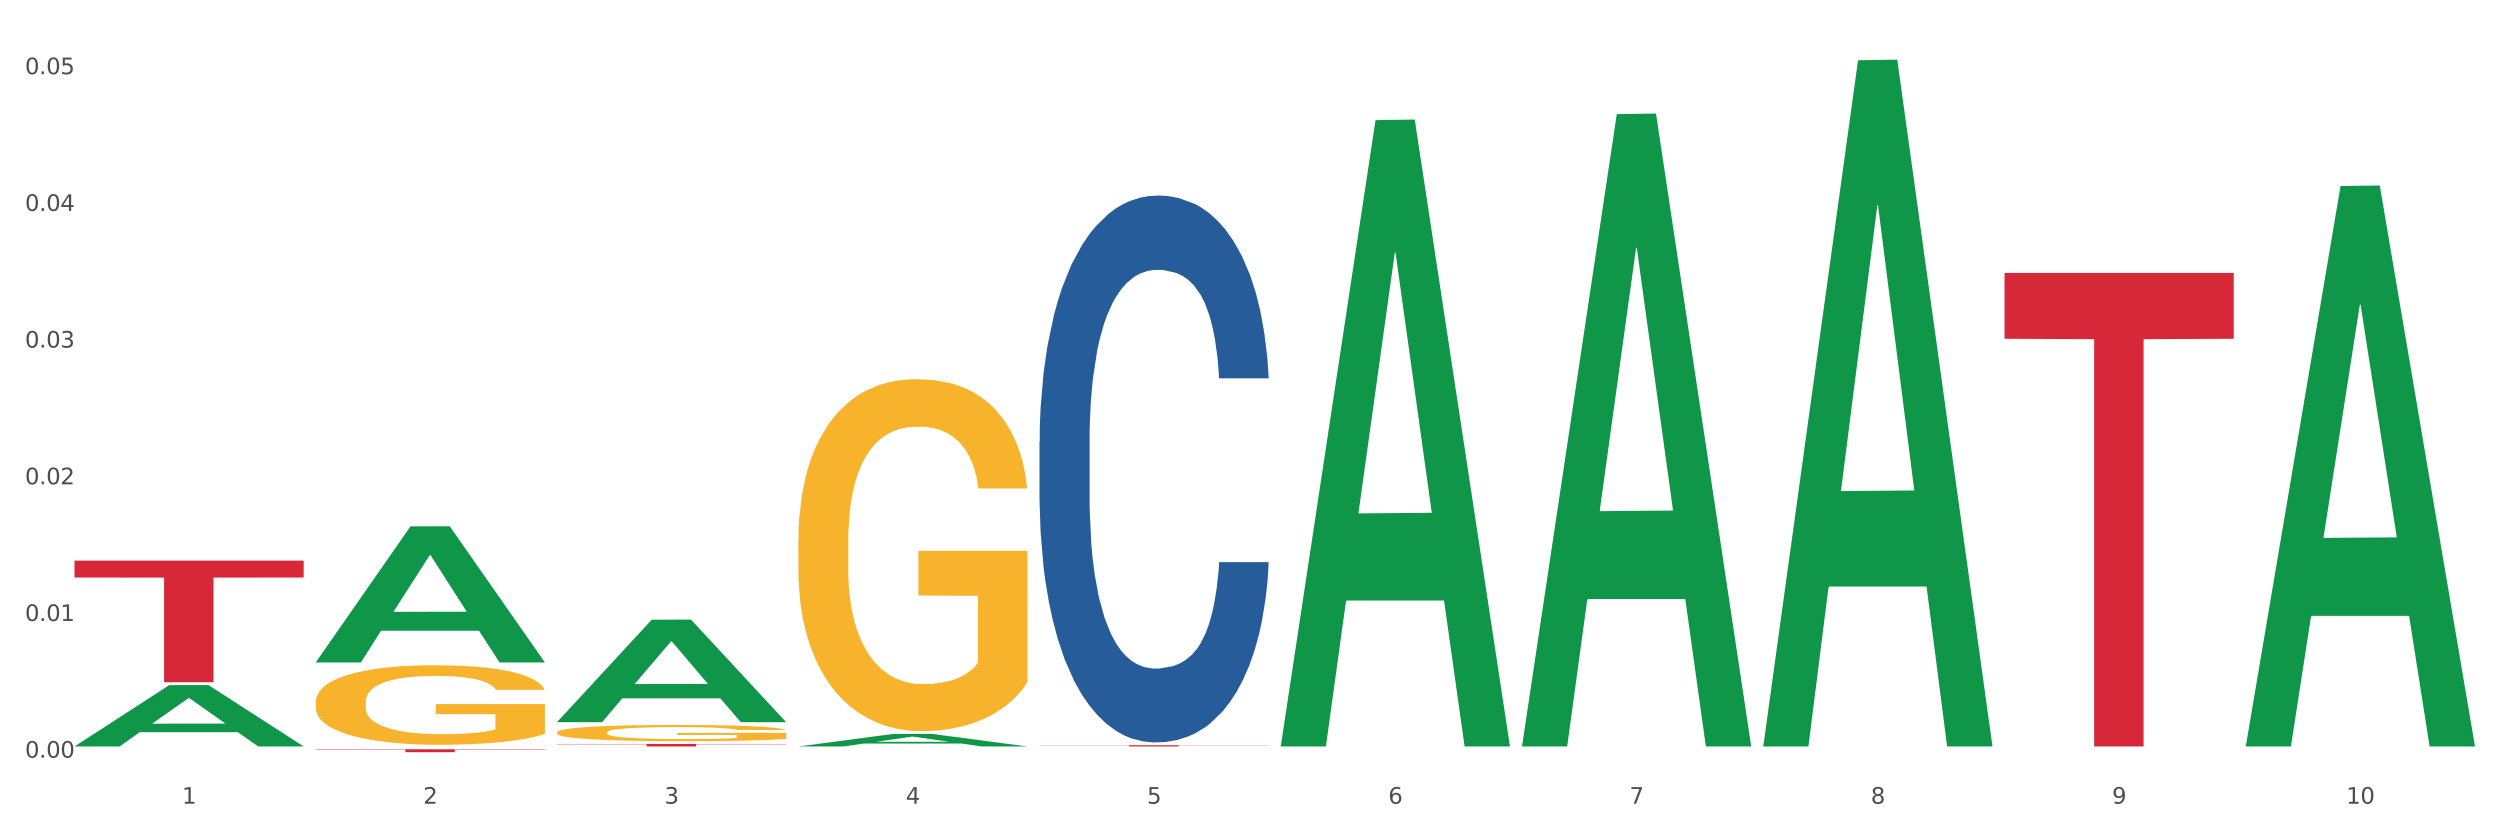
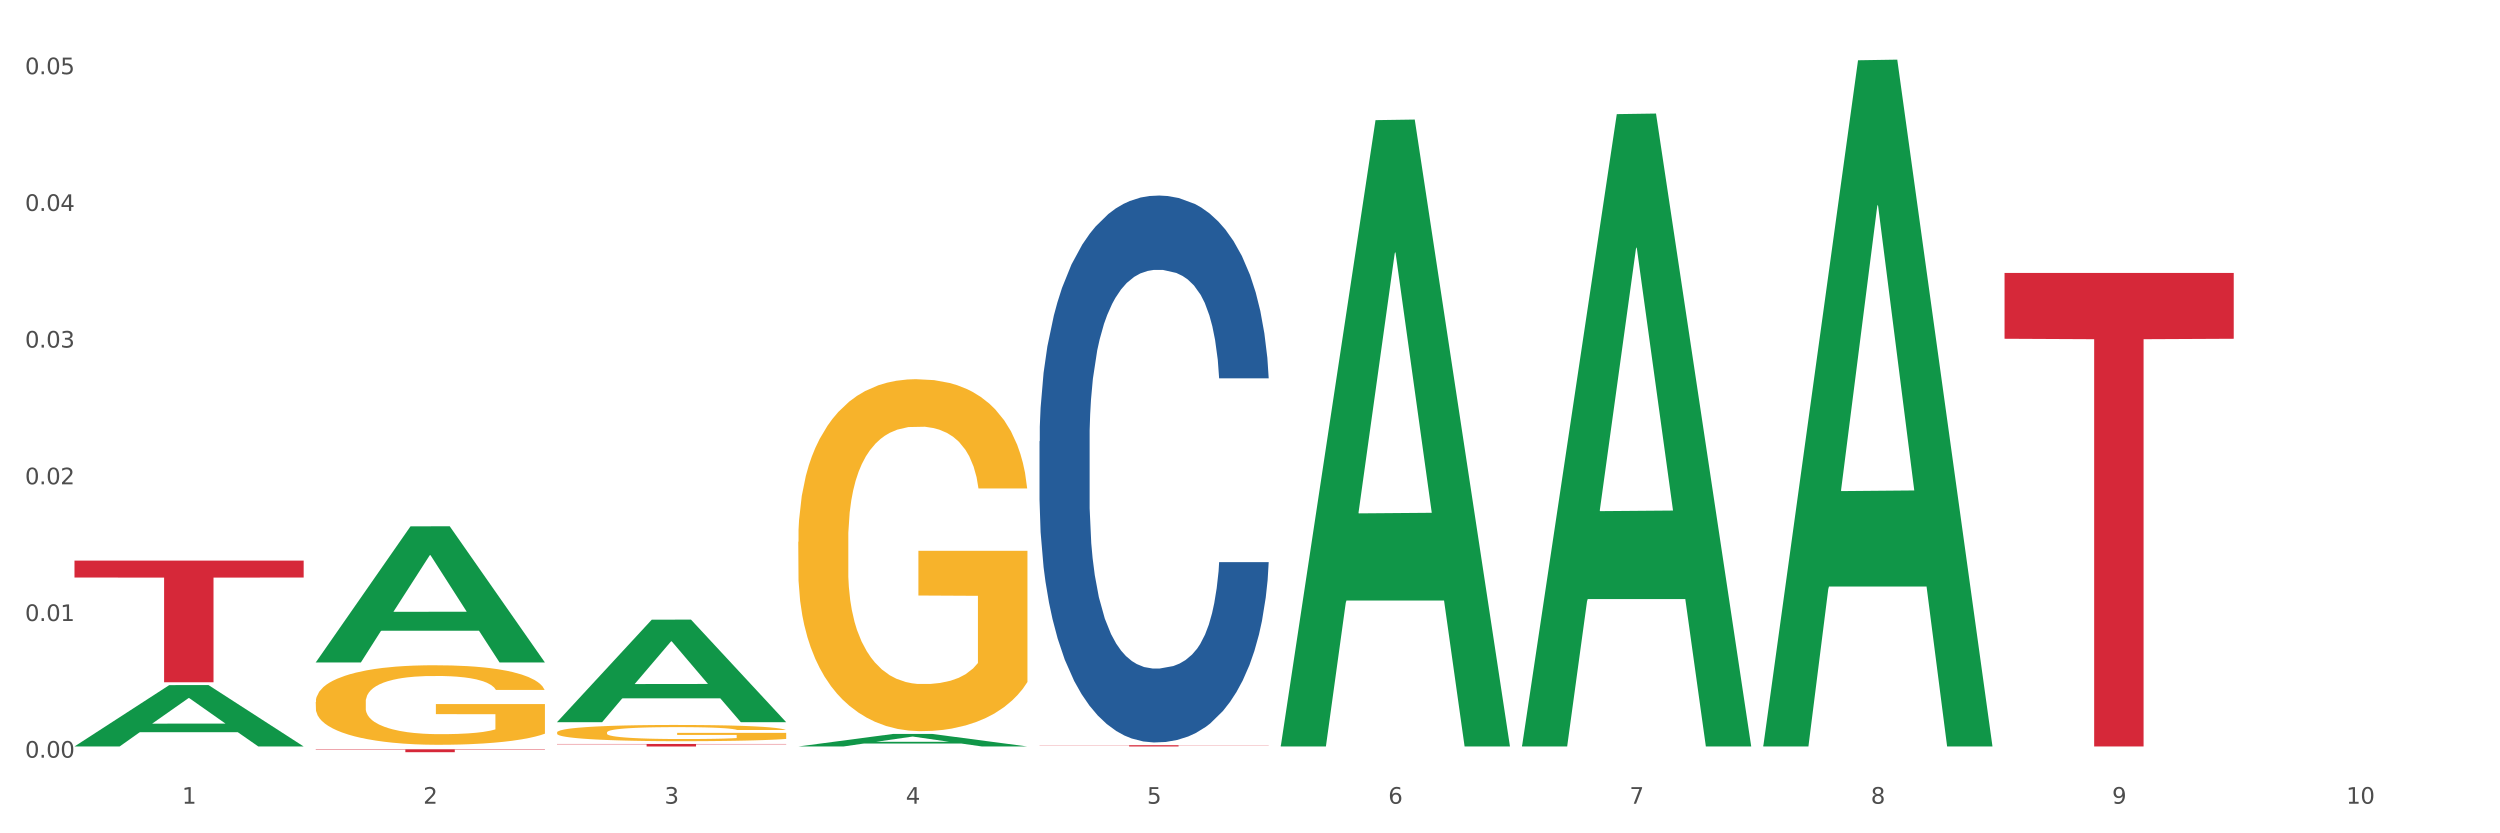
<svg xmlns="http://www.w3.org/2000/svg" xmlns:xlink="http://www.w3.org/1999/xlink" width="1080pt" height="360pt" viewBox="0 0 1080 360" version="1.1">
  <rect x="0" y="0" width="1080" height="360" fill="#333333" stroke="none" />
  <defs>
    <style type="text/css">*{stroke-linejoin: round; stroke-linecap: butt}</style>
  </defs>
  <g id="figure_1">
    <g id="patch_1">
      <path d="M 0 360  L 1080 360  L 1080 0  L 0 0  z " style="fill: #ffffff; stroke: #ffffff; stroke-linejoin: miter" />
    </g>
    <g id="axes_1">
      <g id="matplotlib.axis_1">
        <g id="xtick_1">
          <g id="text_1">
            <g style="fill: #4d4d4d" transform="translate(78.627 347.204) scale(0.096 -0.096)">
              <defs>
                <path id="DejaVuSans-31" d="M 794 531  L 1825 531  L 1825 4091  L 703 3866  L 703 4441  L 1819 4666  L 2450 4666  L 2450 531  L 3481 531  L 3481 0  L 794 0  L 794 531  z " transform="scale(0.016)" />
              </defs>
              <use xlink:href="#DejaVuSans-31" />
            </g>
          </g>
        </g>
        <g id="xtick_2">
          <g id="text_2">
            <g style="fill: #4d4d4d" transform="translate(182.851 347.204) scale(0.096 -0.096)">
              <defs>
                <path id="DejaVuSans-32" d="M 1228 531  L 3431 531  L 3431 0  L 469 0  L 469 531  Q 828 903 1448 1529  Q 2069 2156 2228 2338  Q 2531 2678 2651 2914  Q 2772 3150 2772 3378  Q 2772 3750 2511 3984  Q 2250 4219 1831 4219  Q 1534 4219 1204 4116  Q 875 4013 500 3803  L 500 4441  Q 881 4594 1212 4672  Q 1544 4750 1819 4750  Q 2544 4750 2975 4387  Q 3406 4025 3406 3419  Q 3406 3131 3298 2873  Q 3191 2616 2906 2266  Q 2828 2175 2409 1742  Q 1991 1309 1228 531  z " transform="scale(0.016)" />
              </defs>
              <use xlink:href="#DejaVuSans-32" />
            </g>
          </g>
        </g>
        <g id="xtick_3">
          <g id="text_3">
            <g style="fill: #4d4d4d" transform="translate(287.074 347.204) scale(0.096 -0.096)">
              <defs>
                <path id="DejaVuSans-33" d="M 2597 2516  Q 3050 2419 3304 2112  Q 3559 1806 3559 1356  Q 3559 666 3084 287  Q 2609 -91 1734 -91  Q 1441 -91 1130 -33  Q 819 25 488 141  L 488 750  Q 750 597 1062 519  Q 1375 441 1716 441  Q 2309 441 2620 675  Q 2931 909 2931 1356  Q 2931 1769 2642 2001  Q 2353 2234 1838 2234  L 1294 2234  L 1294 2753  L 1863 2753  Q 2328 2753 2575 2939  Q 2822 3125 2822 3475  Q 2822 3834 2567 4026  Q 2313 4219 1838 4219  Q 1578 4219 1281 4162  Q 984 4106 628 3988  L 628 4550  Q 988 4650 1302 4700  Q 1616 4750 1894 4750  Q 2613 4750 3031 4423  Q 3450 4097 3450 3541  Q 3450 3153 3228 2886  Q 3006 2619 2597 2516  z " transform="scale(0.016)" />
              </defs>
              <use xlink:href="#DejaVuSans-33" />
            </g>
          </g>
        </g>
        <g id="xtick_4">
          <g id="text_4">
            <g style="fill: #4d4d4d" transform="translate(391.298 347.204) scale(0.096 -0.096)">
              <defs>
                <path id="DejaVuSans-34" d="M 2419 4116  L 825 1625  L 2419 1625  L 2419 4116  z M 2253 4666  L 3047 4666  L 3047 1625  L 3713 1625  L 3713 1100  L 3047 1100  L 3047 0  L 2419 0  L 2419 1100  L 313 1100  L 313 1709  L 2253 4666  z " transform="scale(0.016)" />
              </defs>
              <use xlink:href="#DejaVuSans-34" />
            </g>
          </g>
        </g>
        <g id="xtick_5">
          <g id="text_5">
            <g style="fill: #4d4d4d" transform="translate(495.522 347.204) scale(0.096 -0.096)">
              <defs>
                <path id="DejaVuSans-35" d="M 691 4666  L 3169 4666  L 3169 4134  L 1269 4134  L 1269 2991  Q 1406 3038 1543 3061  Q 1681 3084 1819 3084  Q 2600 3084 3056 2656  Q 3513 2228 3513 1497  Q 3513 744 3044 326  Q 2575 -91 1722 -91  Q 1428 -91 1123 -41  Q 819 9 494 109  L 494 744  Q 775 591 1075 516  Q 1375 441 1709 441  Q 2250 441 2565 725  Q 2881 1009 2881 1497  Q 2881 1984 2565 2268  Q 2250 2553 1709 2553  Q 1456 2553 1204 2497  Q 953 2441 691 2322  L 691 4666  z " transform="scale(0.016)" />
              </defs>
              <use xlink:href="#DejaVuSans-35" />
            </g>
          </g>
        </g>
        <g id="xtick_6">
          <g id="text_6">
            <g style="fill: #4d4d4d" transform="translate(599.745 347.204) scale(0.096 -0.096)">
              <defs>
                <path id="DejaVuSans-36" d="M 2113 2584  Q 1688 2584 1439 2293  Q 1191 2003 1191 1497  Q 1191 994 1439 701  Q 1688 409 2113 409  Q 2538 409 2786 701  Q 3034 994 3034 1497  Q 3034 2003 2786 2293  Q 2538 2584 2113 2584  z M 3366 4563  L 3366 3988  Q 3128 4100 2886 4159  Q 2644 4219 2406 4219  Q 1781 4219 1451 3797  Q 1122 3375 1075 2522  Q 1259 2794 1537 2939  Q 1816 3084 2150 3084  Q 2853 3084 3261 2657  Q 3669 2231 3669 1497  Q 3669 778 3244 343  Q 2819 -91 2113 -91  Q 1303 -91 875 529  Q 447 1150 447 2328  Q 447 3434 972 4092  Q 1497 4750 2381 4750  Q 2619 4750 2861 4703  Q 3103 4656 3366 4563  z " transform="scale(0.016)" />
              </defs>
              <use xlink:href="#DejaVuSans-36" />
            </g>
          </g>
        </g>
        <g id="xtick_7">
          <g id="text_7">
            <g style="fill: #4d4d4d" transform="translate(703.969 347.204) scale(0.096 -0.096)">
              <defs>
                <path id="DejaVuSans-37" d="M 525 4666  L 3525 4666  L 3525 4397  L 1831 0  L 1172 0  L 2766 4134  L 525 4134  L 525 4666  z " transform="scale(0.016)" />
              </defs>
              <use xlink:href="#DejaVuSans-37" />
            </g>
          </g>
        </g>
        <g id="xtick_8">
          <g id="text_8">
            <g style="fill: #4d4d4d" transform="translate(808.193 347.204) scale(0.096 -0.096)">
              <defs>
                <path id="DejaVuSans-38" d="M 2034 2216  Q 1584 2216 1326 1975  Q 1069 1734 1069 1313  Q 1069 891 1326 650  Q 1584 409 2034 409  Q 2484 409 2743 651  Q 3003 894 3003 1313  Q 3003 1734 2745 1975  Q 2488 2216 2034 2216  z M 1403 2484  Q 997 2584 770 2862  Q 544 3141 544 3541  Q 544 4100 942 4425  Q 1341 4750 2034 4750  Q 2731 4750 3128 4425  Q 3525 4100 3525 3541  Q 3525 3141 3298 2862  Q 3072 2584 2669 2484  Q 3125 2378 3379 2068  Q 3634 1759 3634 1313  Q 3634 634 3220 271  Q 2806 -91 2034 -91  Q 1263 -91 848 271  Q 434 634 434 1313  Q 434 1759 690 2068  Q 947 2378 1403 2484  z M 1172 3481  Q 1172 3119 1398 2916  Q 1625 2713 2034 2713  Q 2441 2713 2670 2916  Q 2900 3119 2900 3481  Q 2900 3844 2670 4047  Q 2441 4250 2034 4250  Q 1625 4250 1398 4047  Q 1172 3844 1172 3481  z " transform="scale(0.016)" />
              </defs>
              <use xlink:href="#DejaVuSans-38" />
            </g>
          </g>
        </g>
        <g id="xtick_9">
          <g id="text_9">
            <g style="fill: #4d4d4d" transform="translate(912.416 347.204) scale(0.096 -0.096)">
              <defs>
                <path id="DejaVuSans-39" d="M 703 97  L 703 672  Q 941 559 1184 500  Q 1428 441 1663 441  Q 2288 441 2617 861  Q 2947 1281 2994 2138  Q 2813 1869 2534 1725  Q 2256 1581 1919 1581  Q 1219 1581 811 2004  Q 403 2428 403 3163  Q 403 3881 828 4315  Q 1253 4750 1959 4750  Q 2769 4750 3195 4129  Q 3622 3509 3622 2328  Q 3622 1225 3098 567  Q 2575 -91 1691 -91  Q 1453 -91 1209 -44  Q 966 3 703 97  z M 1959 2075  Q 2384 2075 2632 2365  Q 2881 2656 2881 3163  Q 2881 3666 2632 3958  Q 2384 4250 1959 4250  Q 1534 4250 1286 3958  Q 1038 3666 1038 3163  Q 1038 2656 1286 2365  Q 1534 2075 1959 2075  z " transform="scale(0.016)" />
              </defs>
              <use xlink:href="#DejaVuSans-39" />
            </g>
          </g>
        </g>
        <g id="xtick_10">
          <g id="text_10">
            <g style="fill: #4d4d4d" transform="translate(1013.586 347.204) scale(0.096 -0.096)">
              <defs>
                <path id="DejaVuSans-30" d="M 2034 4250  Q 1547 4250 1301 3770  Q 1056 3291 1056 2328  Q 1056 1369 1301 889  Q 1547 409 2034 409  Q 2525 409 2770 889  Q 3016 1369 3016 2328  Q 3016 3291 2770 3770  Q 2525 4250 2034 4250  z M 2034 4750  Q 2819 4750 3233 4129  Q 3647 3509 3647 2328  Q 3647 1150 3233 529  Q 2819 -91 2034 -91  Q 1250 -91 836 529  Q 422 1150 422 2328  Q 422 3509 836 4129  Q 1250 4750 2034 4750  z " transform="scale(0.016)" />
              </defs>
              <use xlink:href="#DejaVuSans-31" />
              <use xlink:href="#DejaVuSans-30" transform="translate(63.623 0)" />
            </g>
          </g>
        </g>
        <g id="xtick_11" />
        <g id="xtick_12" />
        <g id="xtick_13" />
        <g id="xtick_14" />
        <g id="xtick_15" />
        <g id="xtick_16" />
        <g id="xtick_17" />
        <g id="xtick_18" />
        <g id="xtick_19" />
      </g>
      <g id="matplotlib.axis_2">
        <g id="ytick_1">
          <g id="text_11">
            <g style="fill: #4d4d4d" transform="translate(10.8 327.323) scale(0.096 -0.096)">
              <defs>
                <path id="DejaVuSans-2e" d="M 684 794  L 1344 794  L 1344 0  L 684 0  L 684 794  z " transform="scale(0.016)" />
              </defs>
              <use xlink:href="#DejaVuSans-30" />
              <use xlink:href="#DejaVuSans-2e" transform="translate(63.623 0)" />
              <use xlink:href="#DejaVuSans-30" transform="translate(95.41 0)" />
              <use xlink:href="#DejaVuSans-30" transform="translate(159.033 0)" />
            </g>
          </g>
        </g>
        <g id="ytick_2">
          <g id="text_12">
            <g style="fill: #4d4d4d" transform="translate(10.8 268.271) scale(0.096 -0.096)">
              <use xlink:href="#DejaVuSans-30" />
              <use xlink:href="#DejaVuSans-2e" transform="translate(63.623 0)" />
              <use xlink:href="#DejaVuSans-30" transform="translate(95.41 0)" />
              <use xlink:href="#DejaVuSans-31" transform="translate(159.033 0)" />
            </g>
          </g>
        </g>
        <g id="ytick_3">
          <g id="text_13">
            <g style="fill: #4d4d4d" transform="translate(10.8 209.218) scale(0.096 -0.096)">
              <use xlink:href="#DejaVuSans-30" />
              <use xlink:href="#DejaVuSans-2e" transform="translate(63.623 0)" />
              <use xlink:href="#DejaVuSans-30" transform="translate(95.41 0)" />
              <use xlink:href="#DejaVuSans-32" transform="translate(159.033 0)" />
            </g>
          </g>
        </g>
        <g id="ytick_4">
          <g id="text_14">
            <g style="fill: #4d4d4d" transform="translate(10.8 150.166) scale(0.096 -0.096)">
              <use xlink:href="#DejaVuSans-30" />
              <use xlink:href="#DejaVuSans-2e" transform="translate(63.623 0)" />
              <use xlink:href="#DejaVuSans-30" transform="translate(95.41 0)" />
              <use xlink:href="#DejaVuSans-33" transform="translate(159.033 0)" />
            </g>
          </g>
        </g>
        <g id="ytick_5">
          <g id="text_15">
            <g style="fill: #4d4d4d" transform="translate(10.8 91.113) scale(0.096 -0.096)">
              <use xlink:href="#DejaVuSans-30" />
              <use xlink:href="#DejaVuSans-2e" transform="translate(63.623 0)" />
              <use xlink:href="#DejaVuSans-30" transform="translate(95.41 0)" />
              <use xlink:href="#DejaVuSans-34" transform="translate(159.033 0)" />
            </g>
          </g>
        </g>
        <g id="ytick_6">
          <g id="text_16">
            <g style="fill: #4d4d4d" transform="translate(10.8 32.061) scale(0.096 -0.096)">
              <use xlink:href="#DejaVuSans-30" />
              <use xlink:href="#DejaVuSans-2e" transform="translate(63.623 0)" />
              <use xlink:href="#DejaVuSans-30" transform="translate(95.41 0)" />
              <use xlink:href="#DejaVuSans-35" transform="translate(159.033 0)" />
            </g>
          </g>
        </g>
        <g id="ytick_7" />
        <g id="ytick_8" />
        <g id="ytick_9" />
        <g id="ytick_10" />
        <g id="ytick_11" />
      </g>
      <g id="PolyCollection_1">
        <path d="M 32.175 322.434  L 32.277 322.409  L 73.107 295.967  L 90.051 295.942  L 131.187 322.484  L 111.589 322.484  L 102.709 316.303  L 60.552 316.303  L 60.246 316.403  L 51.671 322.484  L 32.175 322.484  L 32.175 322.434  L 65.86 312.615  L 97.401 312.59  L 81.783 301.599  L 81.579 301.549  L 81.375 301.624  L 65.758 312.59  L 65.86 312.615  L 32.175 322.434  z " clip-path="url(#p1b1a1282b5)" style="fill: #109648" />
        <path d="M 136.399 303.268  L 136.516 303.237  L 136.516 302.107  L 136.749 301.134  L 137.918 298.78  L 139.672 296.834  L 140.958 295.799  L 142.244 294.951  L 143.763 294.104  L 145.634 293.225  L 149.024 291.939  L 151.128 291.279  L 153.699 290.589  L 158.375 289.585  L 161.765 289.02  L 165.272 288.549  L 171 287.984  L 174.741 287.733  L 178.716 287.545  L 183.508 287.419  L 187.132 287.388  L 195.081 287.482  L 201.861 287.764  L 205.135 287.984  L 209.343 288.361  L 211.564 288.612  L 215.188 289.114  L 218.928 289.773  L 221.5 290.338  L 225.358 291.405  L 228.28 292.472  L 230.969 293.79  L 232.372 294.7  L 233.424 295.548  L 234.359 296.521  L 235.294 298.058  L 214.253 298.058  L 213.434 296.96  L 212.148 295.924  L 210.278 294.92  L 208.641 294.292  L 205.836 293.508  L 203.264 293.006  L 200.576 292.629  L 197.302 292.315  L 194.731 292.158  L 191.107 292.033  L 183.976 292.064  L 179.183 292.315  L 175.91 292.629  L 173.806 292.911  L 171.936 293.225  L 169.831 293.665  L 167.377 294.324  L 165.623 294.92  L 163.87 295.673  L 162.467 296.426  L 161.181 297.305  L 160.129 298.247  L 159.311 299.22  L 158.609 300.412  L 158.025 302.389  L 158.025 306.689  L 158.259 307.662  L 158.843 308.949  L 159.544 309.922  L 160.713 311.083  L 161.765 311.867  L 163.753 312.997  L 165.974 313.939  L 167.727 314.535  L 169.481 315.037  L 172.52 315.728  L 175.91 316.293  L 178.833 316.638  L 182.807 316.952  L 185.496 317.077  L 187.834 317.14  L 193.562 317.14  L 197.653 317.046  L 202.212 316.826  L 205.719 316.544  L 208.641 316.199  L 211.915 315.634  L 214.019 315.1  L 214.019 308.541  L 188.301 308.509  L 188.301 304.147  L 235.411 304.147  L 235.411 316.952  L 233.424 317.611  L 231.203 318.207  L 228.865 318.741  L 225.358 319.4  L 221.15 320.027  L 217.409 320.467  L 213.434 320.843  L 208.758 321.189  L 202.68 321.502  L 198.939 321.628  L 194.263 321.722  L 188.769 321.754  L 183.976 321.691  L 179.3 321.534  L 174.39 321.251  L 169.598 320.843  L 165.974 320.435  L 162.35 319.933  L 158.492 319.274  L 155.453 318.646  L 153.115 318.082  L 150.543 317.36  L 147.738 316.418  L 145.634 315.571  L 143.763 314.692  L 141.776 313.562  L 140.373 312.589  L 138.97 311.365  L 138.152 310.455  L 137.217 309.043  L 136.516 307.066  L 136.399 303.268  z " clip-path="url(#p1b1a1282b5)" style="fill: #f7b32b" />
        <path d="M 240.622 316.425  L 240.739 316.419  L 240.739 316.188  L 240.973 315.989  L 242.142 315.509  L 243.895 315.111  L 245.181 314.9  L 246.467 314.727  L 247.987 314.554  L 249.857 314.374  L 253.247 314.111  L 255.351 313.977  L 257.923 313.836  L 262.599 313.63  L 265.989 313.515  L 269.496 313.419  L 275.224 313.304  L 278.965 313.252  L 282.939 313.214  L 287.732 313.188  L 291.356 313.182  L 299.305 313.201  L 306.085 313.259  L 309.358 313.304  L 313.566 313.38  L 315.788 313.432  L 319.411 313.534  L 323.152 313.669  L 325.724 313.784  L 329.581 314.002  L 332.504 314.22  L 335.193 314.489  L 336.595 314.675  L 337.647 314.848  L 338.583 315.047  L 339.518 315.361  L 318.476 315.361  L 317.658 315.137  L 316.372 314.925  L 314.502 314.72  L 312.865 314.592  L 310.06 314.432  L 307.488 314.329  L 304.799 314.252  L 301.526 314.188  L 298.954 314.156  L 295.33 314.13  L 288.2 314.137  L 283.407 314.188  L 280.134 314.252  L 278.03 314.31  L 276.159 314.374  L 274.055 314.464  L 271.6 314.598  L 269.847 314.72  L 268.093 314.874  L 266.69 315.028  L 265.405 315.207  L 264.352 315.4  L 263.534 315.598  L 262.833 315.842  L 262.248 316.246  L 262.248 317.124  L 262.482 317.323  L 263.067 317.585  L 263.768 317.784  L 264.937 318.021  L 265.989 318.182  L 267.976 318.412  L 270.197 318.605  L 271.951 318.726  L 273.704 318.829  L 276.744 318.97  L 280.134 319.085  L 283.056 319.156  L 287.031 319.22  L 289.719 319.246  L 292.057 319.258  L 297.785 319.258  L 301.877 319.239  L 306.436 319.194  L 309.943 319.137  L 312.865 319.066  L 316.138 318.951  L 318.242 318.842  L 318.242 317.502  L 292.525 317.496  L 292.525 316.605  L 339.635 316.605  L 339.635 319.22  L 337.647 319.355  L 335.426 319.476  L 333.088 319.585  L 329.581 319.72  L 325.373 319.848  L 321.632 319.938  L 317.658 320.015  L 312.982 320.085  L 306.903 320.149  L 303.163 320.175  L 298.487 320.194  L 292.992 320.201  L 288.2 320.188  L 283.524 320.156  L 278.614 320.098  L 273.821 320.015  L 270.197 319.931  L 266.574 319.829  L 262.716 319.694  L 259.677 319.566  L 257.339 319.451  L 254.767 319.303  L 251.961 319.111  L 249.857 318.938  L 247.987 318.758  L 246 318.528  L 244.597 318.329  L 243.194 318.079  L 242.376 317.893  L 241.441 317.605  L 240.739 317.201  L 240.622 316.425  z " clip-path="url(#p1b1a1282b5)" style="fill: #f7b32b" />
        <path d="M 344.846 234.069  L 344.963 233.93  L 344.963 228.931  L 345.197 224.626  L 346.366 214.21  L 348.119 205.6  L 349.405 201.017  L 350.691 197.267  L 352.21 193.518  L 354.081 189.629  L 357.471 183.935  L 359.575 181.019  L 362.147 177.964  L 366.823 173.52  L 370.213 171.02  L 373.72 168.937  L 379.448 166.437  L 383.188 165.326  L 387.163 164.493  L 391.956 163.938  L 395.579 163.799  L 403.529 164.215  L 410.309 165.465  L 413.582 166.437  L 417.79 168.104  L 420.011 169.215  L 423.635 171.437  L 427.376 174.353  L 429.947 176.853  L 433.805 181.575  L 436.728 186.296  L 439.416 192.129  L 440.819 196.156  L 441.871 199.906  L 442.806 204.211  L 443.741 211.016  L 422.7 211.016  L 421.882 206.155  L 420.596 201.573  L 418.725 197.129  L 417.089 194.351  L 414.283 190.879  L 411.711 188.657  L 409.023 186.991  L 405.75 185.602  L 403.178 184.908  L 399.554 184.352  L 392.423 184.491  L 387.63 185.602  L 384.357 186.991  L 382.253 188.241  L 380.383 189.629  L 378.279 191.574  L 375.824 194.49  L 374.07 197.129  L 372.317 200.462  L 370.914 203.795  L 369.628 207.683  L 368.576 211.849  L 367.758 216.154  L 367.056 221.432  L 366.472 230.181  L 366.472 249.207  L 366.706 253.512  L 367.29 259.206  L 367.992 263.511  L 369.161 268.649  L 370.213 272.121  L 372.2 277.121  L 374.421 281.287  L 376.174 283.925  L 377.928 286.147  L 380.967 289.203  L 384.357 291.702  L 387.28 293.23  L 391.254 294.619  L 393.943 295.174  L 396.281 295.452  L 402.009 295.452  L 406.1 295.035  L 410.659 294.063  L 414.166 292.813  L 417.089 291.286  L 420.362 288.786  L 422.466 286.425  L 422.466 257.4  L 396.748 257.261  L 396.748 237.958  L 443.858 237.958  L 443.858 294.619  L 441.871 297.535  L 439.65 300.174  L 437.312 302.535  L 433.805 305.451  L 429.597 308.229  L 425.856 310.173  L 421.882 311.839  L 417.206 313.367  L 411.127 314.756  L 407.386 315.311  L 402.71 315.728  L 397.216 315.867  L 392.423 315.589  L 387.747 314.895  L 382.838 313.645  L 378.045 311.839  L 374.421 310.034  L 370.797 307.812  L 366.94 304.896  L 363.9 302.118  L 361.562 299.618  L 358.99 296.424  L 356.185 292.258  L 354.081 288.508  L 352.21 284.62  L 350.223 279.62  L 348.82 275.315  L 347.418 269.899  L 346.599 265.872  L 345.664 259.622  L 344.963 250.873  L 344.846 234.069  z " clip-path="url(#p1b1a1282b5)" style="fill: #f7b32b" />
        <path d="M 32.175 242.179  L 131.187 242.179  L 131.187 249.485  L 92.239 249.534  L 92.239 294.75  L 70.888 294.75  L 70.888 249.534  L 32.175 249.485  L 32.175 242.229  L 32.175 242.179  z " clip-path="url(#p1b1a1282b5)" style="fill: #d62839" />
        <path d="M 136.399 323.676  L 235.411 323.676  L 235.411 323.853  L 196.463 323.854  L 196.463 324.95  L 175.112 324.95  L 175.112 323.854  L 136.399 323.853  L 136.399 323.677  L 136.399 323.676  z " clip-path="url(#p1b1a1282b5)" style="fill: #d62839" />
        <path d="M 240.622 321.392  L 339.635 321.392  L 339.635 321.544  L 300.687 321.545  L 300.687 322.484  L 279.336 322.484  L 279.336 321.545  L 240.622 321.544  L 240.622 321.393  L 240.622 321.392  z " clip-path="url(#p1b1a1282b5)" style="fill: #d62839" />
        <path d="M 449.069 321.939  L 548.082 321.939  L 548.082 322.014  L 509.134 322.015  L 509.134 322.484  L 487.783 322.484  L 487.783 322.015  L 449.069 322.014  L 449.069 321.939  L 449.069 321.939  z " clip-path="url(#p1b1a1282b5)" style="fill: #d62839" />
        <path d="M 865.964 117.917  L 964.976 117.917  L 964.976 146.345  L 926.028 146.538  L 926.028 322.484  L 904.677 322.484  L 904.677 146.538  L 865.964 146.345  L 865.964 118.11  L 865.964 117.917  z " clip-path="url(#p1b1a1282b5)" style="fill: #d62839" />
        <path d="M 449.069 190.631  L 449.187 190.415  L 449.187 184.373  L 449.538 176.174  L 450.825 161.069  L 452.464 149.633  L 455.272 136.254  L 456.794 130.644  L 458.783 124.386  L 462.88 114.245  L 467.561 105.613  L 470.838 100.866  L 473.296 97.845  L 478.797 92.451  L 481.957 90.077  L 485.234 88.135  L 488.042 86.84  L 492.724 85.33  L 496.469 84.683  L 500.799 84.467  L 504.427 84.683  L 509.226 85.546  L 516.248 88.135  L 518.94 89.646  L 522.568 92.235  L 526.313 95.687  L 529.356 99.14  L 532.867 104.103  L 536.495 110.576  L 540.006 118.776  L 542.464 126.328  L 544.454 134.312  L 546.209 144.022  L 547.497 154.596  L 548.082 163.443  L 526.664 163.443  L 526.079 155.459  L 524.909 146.828  L 523.738 141.001  L 522.451 136.254  L 520.461 130.86  L 518.706 127.407  L 515.78 123.307  L 513.088 120.718  L 510.864 119.208  L 508.173 117.913  L 502.438 116.618  L 498.342 116.618  L 495.767 117.05  L 492.607 118.129  L 489.915 119.639  L 486.755 122.229  L 484.297 125.034  L 481.84 128.702  L 480.435 131.291  L 478.328 136.039  L 476.924 139.923  L 475.051 146.612  L 473.998 151.359  L 472.126 163.658  L 471.306 172.721  L 470.955 178.979  L 470.721 185.884  L 470.721 219.546  L 471.423 234.65  L 472.009 241.124  L 472.945 248.46  L 474.7 257.955  L 477.275 267.233  L 479.967 273.923  L 482.191 278.022  L 484.297 281.043  L 486.404 283.417  L 488.979 285.575  L 491.085 286.869  L 494.245 288.164  L 497.991 288.811  L 500.916 288.811  L 506.885 287.733  L 509.577 286.654  L 512.152 285.143  L 514.961 282.77  L 517.184 280.18  L 518.472 278.238  L 520.578 274.138  L 522.217 269.823  L 523.621 264.86  L 524.558 260.544  L 525.611 254.071  L 526.43 246.734  L 526.664 242.85  L 548.082 242.85  L 547.614 250.618  L 546.795 258.171  L 545.156 268.312  L 543.869 274.138  L 541.879 281.259  L 539.772 287.301  L 536.846 293.99  L 534.155 298.953  L 531.346 303.269  L 528.303 307.153  L 522.802 312.547  L 520.813 314.058  L 516.599 316.647  L 513.322 318.158  L 508.524 319.668  L 503.608 320.531  L 498.459 320.747  L 493.894 320.315  L 488.862 319.021  L 485.702 317.726  L 482.191 315.784  L 478.094 312.763  L 474.232 309.095  L 470.604 304.779  L 467.21 299.816  L 464.05 294.206  L 459.954 284.927  L 456.911 275.865  L 454.687 267.449  L 453.166 260.328  L 451.644 251.266  L 450.825 245.008  L 449.538 229.903  L 449.069 215.877  L 449.069 190.631  z " clip-path="url(#p1b1a1282b5)" style="fill: #255c99" />
        <path d="M 136.399 286.086  L 136.501 286.03  L 177.331 227.39  L 194.275 227.335  L 235.411 286.196  L 215.813 286.196  L 206.932 272.489  L 164.775 272.489  L 164.469 272.711  L 155.895 286.196  L 136.399 286.196  L 136.399 286.086  L 170.083 264.31  L 201.624 264.254  L 186.007 239.881  L 185.803 239.77  L 185.599 239.936  L 169.981 264.254  L 170.083 264.31  L 136.399 286.086  z " clip-path="url(#p1b1a1282b5)" style="fill: #109648" />
        <path d="M 344.846 322.474  L 344.948 322.469  L 385.778 317.063  L 402.722 317.058  L 443.858 322.484  L 424.26 322.484  L 415.379 321.221  L 373.223 321.221  L 372.916 321.241  L 364.342 322.484  L 344.846 322.484  L 344.846 322.474  L 378.53 320.467  L 410.072 320.462  L 394.454 318.215  L 394.25 318.205  L 394.046 318.22  L 378.428 320.462  L 378.53 320.467  L 344.846 322.474  z " clip-path="url(#p1b1a1282b5)" style="fill: #109648" />
        <path d="M 553.293 321.975  L 553.395 321.721  L 594.225 51.9  L 611.169 51.645  L 652.306 322.484  L 632.707 322.484  L 623.827 259.416  L 581.67 259.416  L 581.364 260.433  L 572.789 322.484  L 553.293 322.484  L 553.293 321.975  L 586.978 221.778  L 618.519 221.524  L 602.901 109.373  L 602.697 108.865  L 602.493 109.628  L 586.876 221.524  L 586.978 221.778  L 553.293 321.975  z " clip-path="url(#p1b1a1282b5)" style="fill: #109648" />
        <path d="M 657.517 321.971  L 657.619 321.714  L 698.449 49.306  L 715.393 49.05  L 756.529 322.484  L 736.931 322.484  L 728.05 258.811  L 685.893 258.811  L 685.587 259.838  L 677.013 322.484  L 657.517 322.484  L 657.517 321.971  L 691.201 220.813  L 722.742 220.556  L 707.125 107.331  L 706.921 106.817  L 706.717 107.588  L 691.099 220.556  L 691.201 220.813  L 657.517 321.971  z " clip-path="url(#p1b1a1282b5)" style="fill: #109648" />
        <path d="M 761.74 321.927  L 761.842 321.648  L 802.672 26.038  L 819.617 25.759  L 860.753 322.484  L 841.154 322.484  L 832.274 253.388  L 790.117 253.388  L 789.811 254.502  L 781.237 322.484  L 761.74 322.484  L 761.74 321.927  L 795.425 212.153  L 826.966 211.874  L 811.349 89.005  L 811.144 88.448  L 810.94 89.284  L 795.323 211.874  L 795.425 212.153  L 761.74 321.927  z " clip-path="url(#p1b1a1282b5)" style="fill: #109648" />
-         <path d="M 970.188 322.029  L 970.29 321.801  L 1011.12 80.361  L 1028.064 80.133  L 1069.2 322.484  L 1049.602 322.484  L 1040.721 266.049  L 998.564 266.049  L 998.258 266.96  L 989.684 322.484  L 970.188 322.484  L 970.188 322.029  L 1003.872 232.371  L 1035.413 232.143  L 1019.796 131.789  L 1019.592 131.334  L 1019.388 132.017  L 1003.77 232.143  L 1003.872 232.371  L 970.188 322.029  z " clip-path="url(#p1b1a1282b5)" style="fill: #109648" />
        <path d="M 240.622 311.907  L 240.724 311.865  L 281.554 267.706  L 298.499 267.664  L 339.635 311.99  L 320.036 311.99  L 311.156 301.668  L 268.999 301.668  L 268.693 301.835  L 260.118 311.99  L 240.622 311.99  L 240.622 311.907  L 274.307 295.508  L 305.848 295.467  L 290.231 277.112  L 290.026 277.029  L 289.822 277.154  L 274.205 295.467  L 274.307 295.508  L 240.622 311.907  z " clip-path="url(#p1b1a1282b5)" style="fill: #109648" />
      </g>
    </g>
  </g>
  <defs>
    <clipPath id="p1b1a1282b5">
      <rect x="32.175" y="10.8" width="1037.025" height="329.109" />
    </clipPath>
  </defs>
</svg>